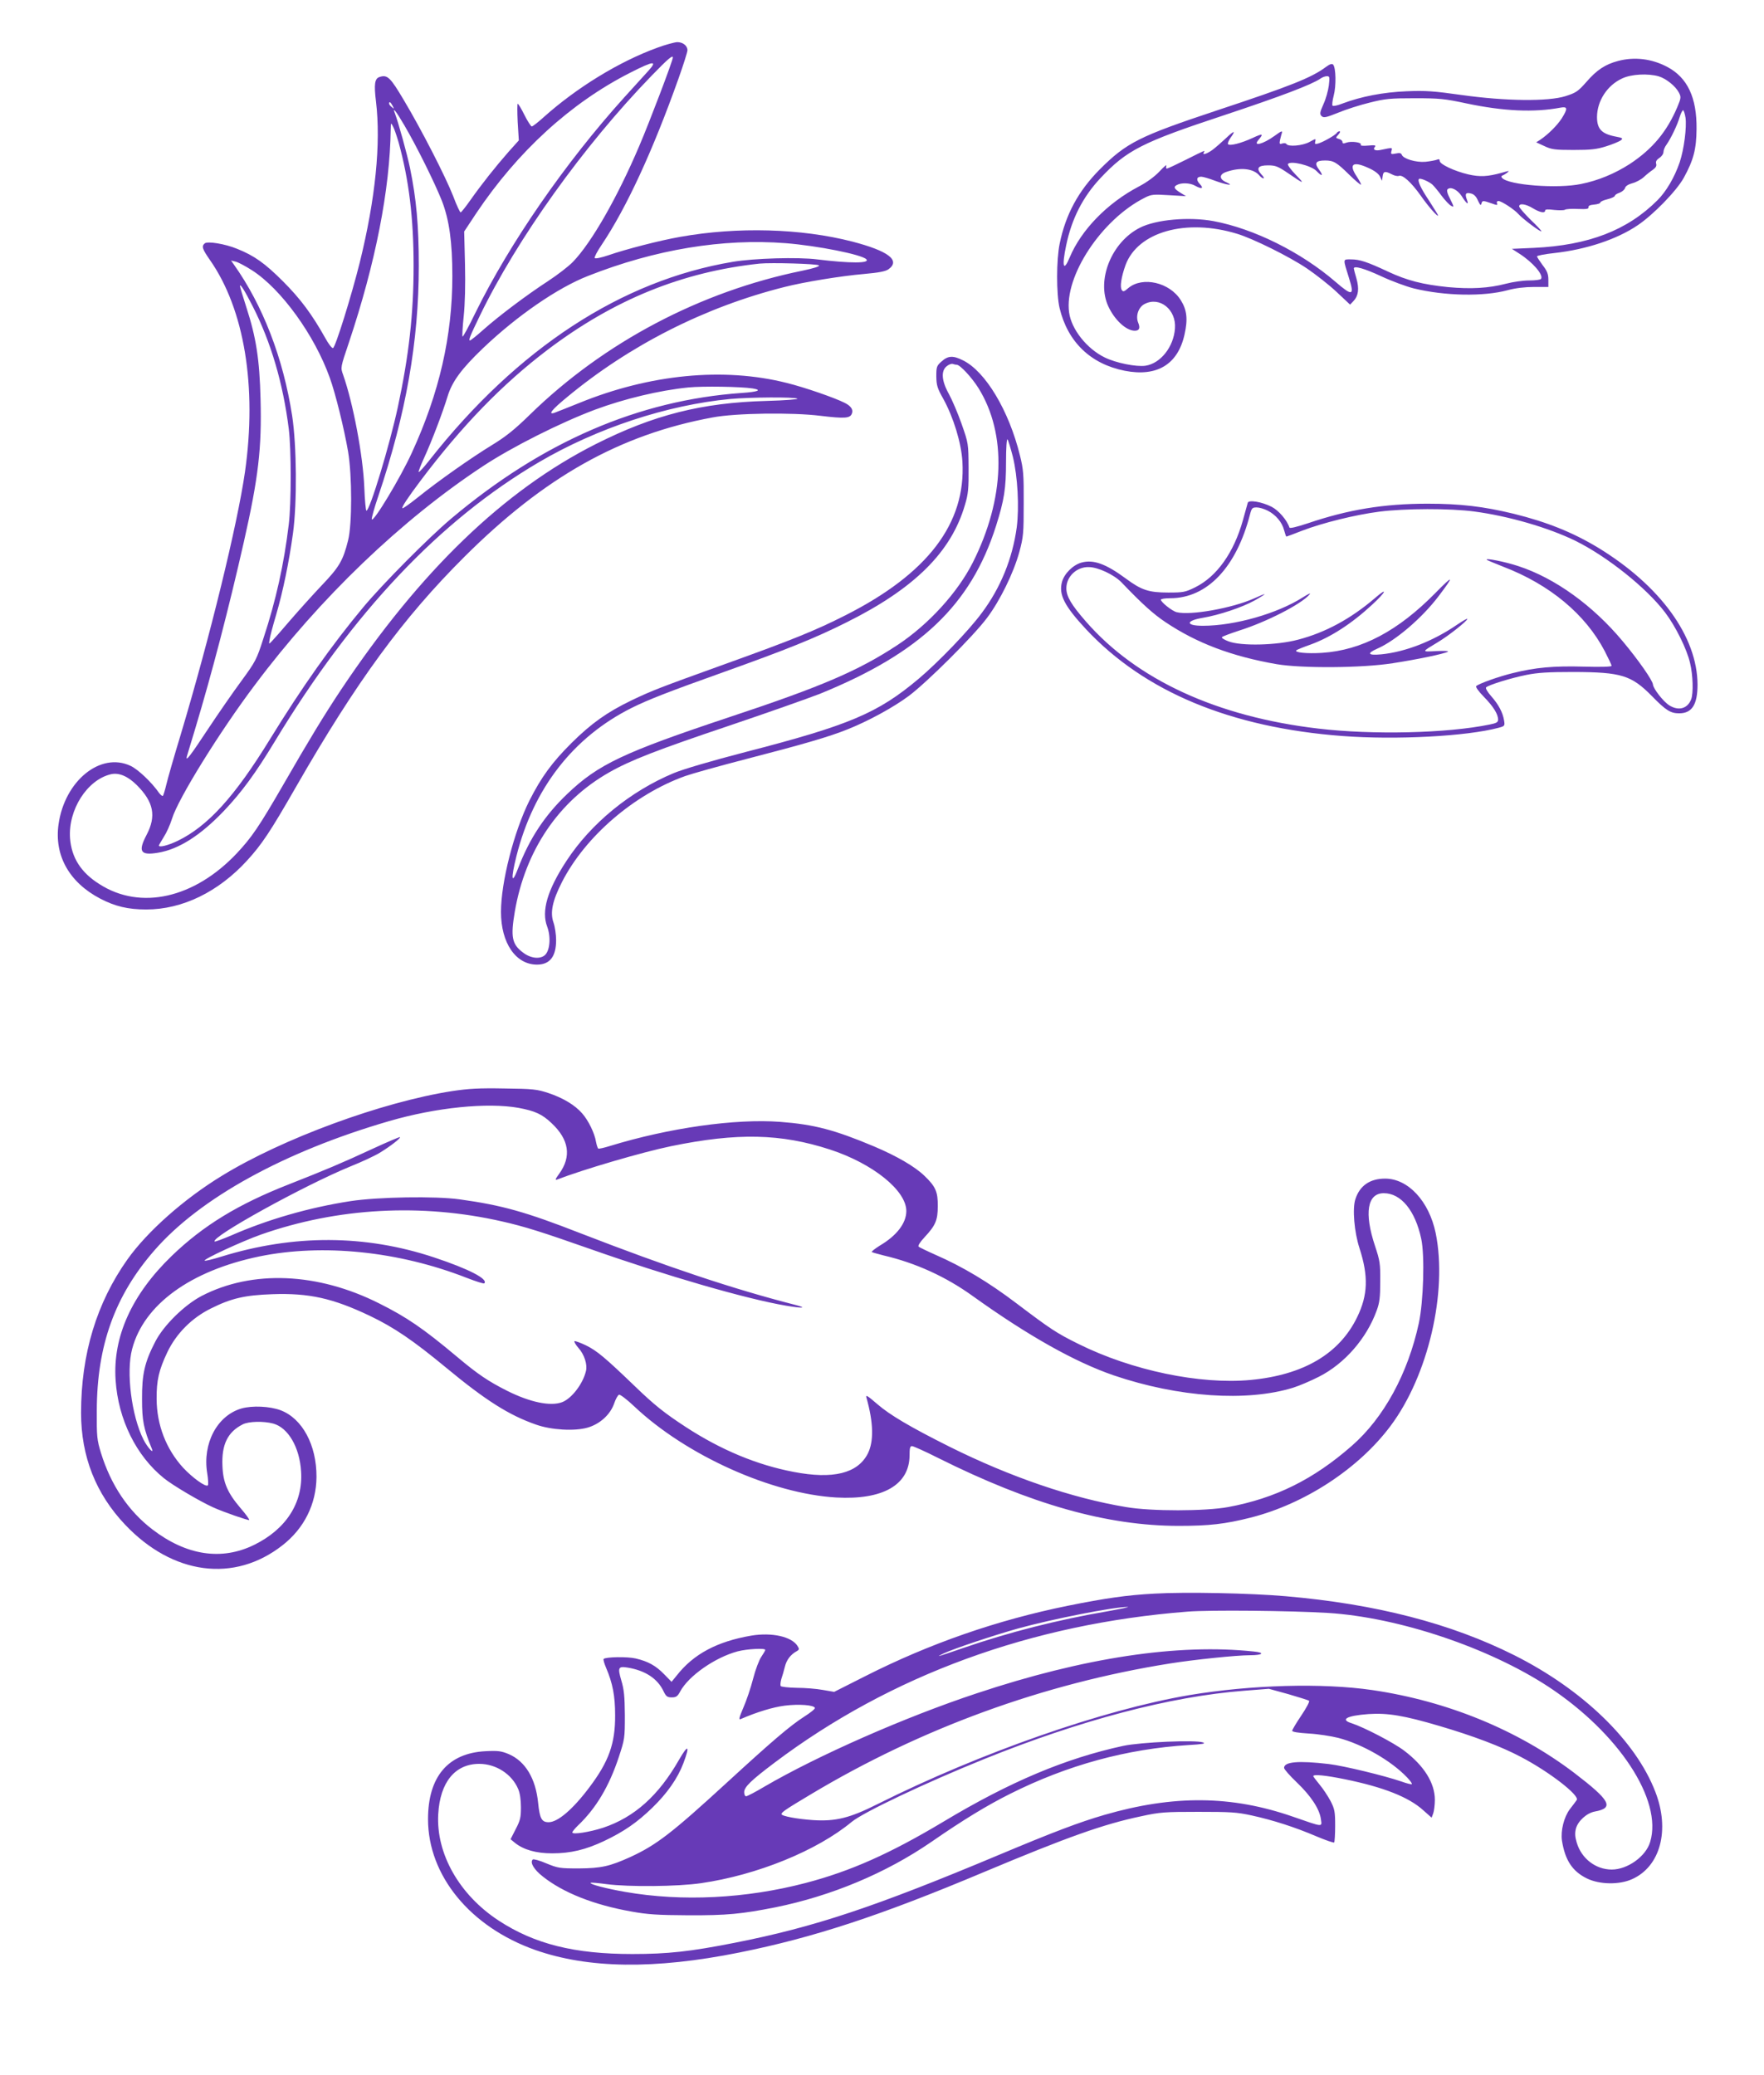
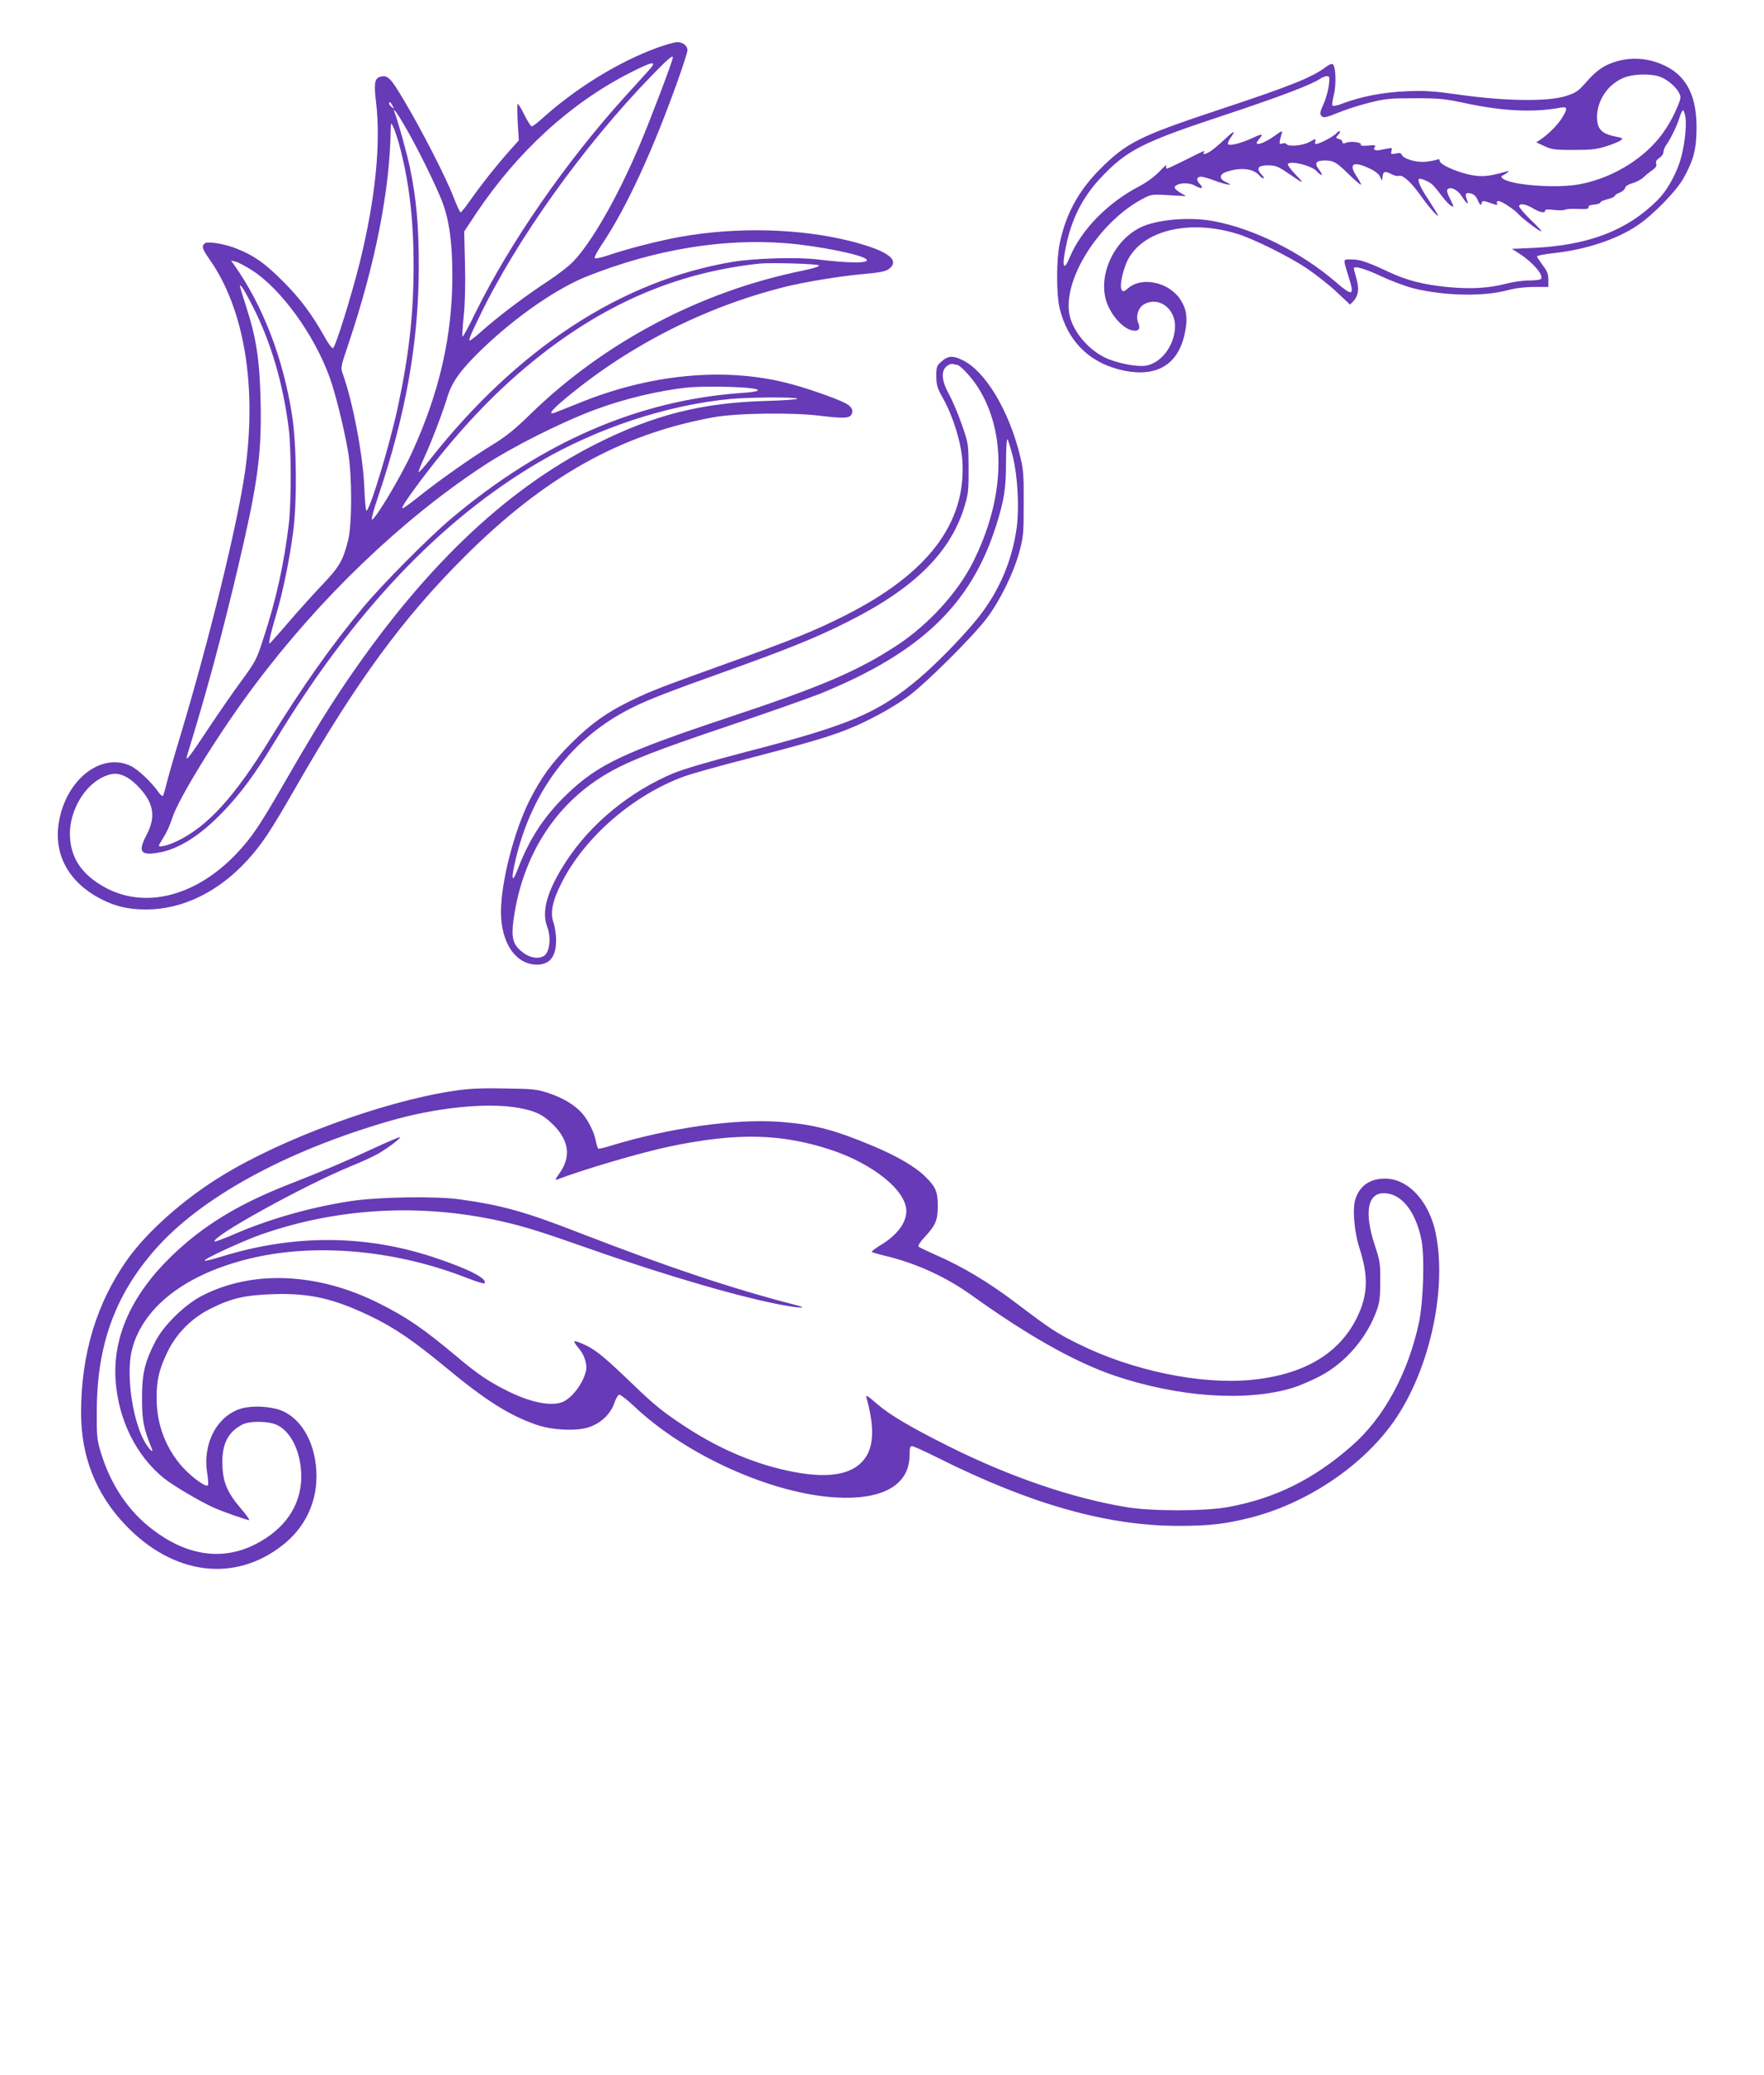
<svg xmlns="http://www.w3.org/2000/svg" version="1.0" width="1088pt" height="1280pt" viewBox="0 0 1088 1280" preserveAspectRatio="xMidYMid meet">
  <g transform="translate(0,1280) scale(0.1,-0.1)" fill="#673ab7" stroke="none">
    <path d="M4055 12506 c-235 -85 -499 -247 -703 -430 -34 -31 -67 -56 -72 -56 -5 0 -26 32 -45 70 -19 39 -38 70 -42 70 -3 0 -3 -51 0 -113 l7 -113 -62 -69 c-81 -92 -168 -202 -235 -297 -30 -43 -58 -78 -62 -78 -4 0 -25 44 -45 98 -48 123 -198 415 -305 594 -84 142 -102 159 -150 143 -30 -9 -35 -45 -22 -151 31 -259 -3 -599 -100 -993 -52 -208 -150 -523 -165 -528 -7 -2 -29 27 -49 64 -82 146 -152 240 -260 348 -111 111 -177 158 -282 200 -75 31 -182 48 -200 34 -21 -18 -16 -34 32 -103 212 -303 291 -780 216 -1307 -47 -327 -218 -1025 -396 -1619 -41 -135 -81 -274 -89 -309 -8 -34 -18 -66 -21 -70 -4 -3 -14 5 -24 18 -44 64 -130 146 -176 167 -185 87 -406 -92 -444 -361 -27 -192 66 -358 257 -458 92 -48 172 -67 284 -67 223 0 445 108 623 303 90 99 140 173 300 452 376 655 661 1043 1039 1420 494 493 961 755 1531 860 141 27 492 32 666 10 151 -18 184 -16 194 16 8 23 -7 45 -45 64 -61 31 -248 96 -358 123 -389 98 -844 54 -1280 -124 -75 -30 -145 -58 -154 -61 -40 -12 -13 21 78 96 388 322 852 557 1340 680 120 31 353 69 494 81 90 8 132 16 150 29 76 55 -1 113 -224 171 -315 81 -707 92 -1060 29 -126 -22 -335 -76 -445 -114 -41 -14 -78 -22 -83 -17 -4 4 15 41 43 82 153 228 315 579 473 1023 31 87 56 166 56 177 0 28 -28 50 -63 50 -18 -1 -73 -16 -122 -34z m95 -61 c0 -19 -144 -398 -207 -545 -136 -320 -295 -597 -409 -715 -27 -28 -96 -81 -154 -119 -129 -84 -301 -213 -399 -300 -41 -37 -78 -66 -82 -66 -11 0 0 27 60 151 229 474 640 1049 1060 1482 101 104 131 130 131 112z m-152 -83 c-23 -26 -90 -99 -147 -162 -363 -402 -707 -899 -918 -1328 -41 -85 -77 -151 -80 -148 -3 3 0 59 7 125 8 75 11 195 8 321 l-5 202 74 112 c256 382 583 681 949 867 147 75 172 77 112 11z m-1577 -214 c11 -21 11 -22 -4 -9 -10 7 -17 17 -17 22 0 15 9 10 21 -13z m73 -121 c77 -131 188 -356 232 -467 45 -117 64 -254 64 -463 0 -369 -80 -720 -250 -1090 -69 -152 -239 -434 -247 -410 -2 6 16 72 41 145 170 505 249 952 249 1418 0 249 -15 413 -54 603 -18 87 -72 282 -94 340 -17 42 9 10 59 -76z m-35 -107 c63 -229 92 -464 92 -759 0 -298 -29 -554 -97 -871 -50 -233 -173 -640 -194 -640 -4 0 -10 64 -13 143 -8 197 -69 520 -131 696 -16 44 -16 44 35 195 165 493 254 945 259 1321 1 39 1 40 14 15 8 -14 23 -59 35 -100z m2387 -620 c198 -16 468 -70 497 -99 26 -26 -100 -26 -303 -1 -118 15 -389 7 -520 -15 -687 -115 -1327 -533 -1870 -1222 -36 -46 -66 -79 -68 -74 -1 4 14 44 34 87 47 102 116 284 144 377 28 93 86 172 220 300 210 200 460 372 647 445 416 164 831 232 1219 202z m-3292 -167 c180 -115 386 -400 480 -663 35 -96 89 -316 113 -456 25 -149 25 -449 0 -547 -31 -125 -55 -165 -162 -277 -55 -58 -142 -155 -194 -215 -52 -61 -103 -119 -114 -130 -19 -20 -19 -20 -14 10 2 17 20 85 40 152 42 143 80 327 104 503 26 189 23 541 -5 725 -55 356 -181 682 -360 934 l-17 24 29 -7 c16 -4 61 -28 100 -53z m3497 30 c6 -6 -31 -18 -103 -33 -628 -128 -1223 -442 -1678 -886 -96 -94 -150 -137 -235 -189 -126 -77 -330 -220 -459 -324 -49 -39 -91 -69 -94 -66 -6 6 34 66 112 170 257 341 505 596 783 807 408 309 830 481 1308 532 71 7 356 -1 366 -11z m-3492 -253 c112 -220 187 -475 222 -755 16 -127 16 -460 0 -590 -29 -243 -79 -469 -157 -705 -41 -128 -48 -141 -135 -260 -51 -69 -143 -202 -206 -297 -110 -167 -141 -207 -130 -167 3 11 26 87 51 169 104 346 207 742 300 1152 90 398 111 578 103 882 -6 243 -27 379 -87 564 -22 68 -40 128 -40 133 1 17 30 -30 79 -126z m3083 -506 c61 -10 35 -21 -69 -28 -634 -45 -1226 -300 -1789 -774 -138 -116 -422 -402 -543 -547 -195 -234 -380 -496 -576 -815 -218 -355 -384 -537 -570 -627 -61 -29 -115 -42 -115 -28 0 2 14 26 30 52 17 26 40 77 51 113 37 122 294 537 511 825 402 537 904 1018 1406 1349 182 120 479 269 692 349 180 67 397 119 575 137 90 9 327 5 397 -6z m276 -63 c8 -4 -74 -11 -190 -14 -400 -11 -696 -86 -1053 -266 -568 -287 -1082 -782 -1572 -1516 -103 -155 -195 -306 -355 -584 -149 -258 -195 -326 -287 -424 -262 -278 -594 -353 -847 -191 -115 72 -173 164 -182 284 -12 175 105 359 251 394 50 12 106 -12 161 -67 104 -104 121 -191 60 -307 -54 -103 -38 -128 70 -110 128 21 262 106 407 258 109 115 194 230 316 432 480 793 1017 1361 1627 1719 358 210 790 353 1181 390 120 11 397 13 413 2z" />
    <path d="M9980 12424 c-79 -21 -131 -55 -195 -129 -52 -59 -64 -67 -129 -88 -108 -34 -370 -31 -641 7 -171 24 -220 28 -340 23 -144 -6 -279 -32 -396 -76 -29 -12 -57 -17 -60 -13 -4 4 -1 32 7 62 16 59 14 174 -4 192 -7 7 -21 2 -44 -15 -88 -66 -219 -118 -669 -267 -481 -160 -560 -199 -725 -364 -133 -134 -211 -278 -248 -458 -21 -100 -21 -311 -1 -397 50 -210 191 -346 402 -388 199 -39 328 39 369 224 21 93 15 151 -23 211 -68 110 -236 149 -324 75 -25 -22 -32 -24 -40 -12 -13 19 -3 81 23 154 76 205 373 289 688 193 99 -30 323 -141 431 -214 53 -36 135 -100 182 -144 l84 -79 21 22 c31 33 36 76 18 140 -9 30 -16 58 -16 61 0 19 68 -1 169 -48 64 -30 154 -63 201 -75 193 -47 431 -51 579 -11 48 13 106 20 163 20 l88 0 0 44 c0 35 -7 54 -35 90 -19 26 -35 50 -35 55 0 4 48 14 106 20 198 22 387 85 514 171 97 65 240 212 285 293 60 109 78 176 79 302 2 193 -56 316 -180 382 -96 51 -203 64 -304 37z m251 -95 c46 -14 104 -61 124 -100 14 -27 14 -33 -9 -88 -65 -154 -154 -260 -293 -352 -93 -60 -196 -103 -302 -124 -144 -30 -446 -7 -486 37 -7 7 -6 12 1 15 6 2 20 10 30 18 17 13 13 13 -31 0 -90 -25 -137 -27 -208 -11 -86 20 -177 63 -177 83 0 11 -5 13 -17 8 -10 -4 -42 -10 -71 -13 -58 -5 -136 18 -146 43 -4 11 -14 13 -37 8 -29 -6 -32 -4 -27 15 6 23 10 23 -67 7 -33 -7 -50 2 -35 19 8 10 -1 12 -41 8 -34 -3 -50 -1 -46 5 9 15 -59 24 -89 13 -18 -7 -24 -6 -24 4 0 8 -10 16 -22 19 -21 6 -21 7 -3 27 10 11 13 20 7 20 -6 0 -14 -4 -17 -10 -8 -13 -83 -56 -114 -65 -20 -6 -23 -4 -19 12 5 19 4 19 -36 -3 -42 -23 -131 -31 -142 -12 -3 5 -14 6 -25 3 -17 -6 -19 -3 -14 22 4 15 8 34 11 41 5 18 -2 15 -46 -17 -71 -51 -135 -67 -98 -24 33 39 26 41 -34 13 -73 -34 -145 -52 -154 -39 -3 5 4 22 15 38 35 48 24 48 -26 0 -27 -25 -64 -58 -84 -73 -36 -26 -66 -35 -54 -16 9 15 10 15 -110 -45 -60 -30 -113 -55 -118 -55 -5 0 -6 8 -3 18 3 9 -15 -6 -41 -34 -31 -33 -77 -67 -128 -94 -195 -102 -356 -268 -427 -437 -39 -94 -50 -58 -22 74 34 164 103 299 212 415 162 172 256 220 758 386 358 119 544 190 598 227 11 8 29 15 40 15 17 0 18 -5 12 -57 -4 -31 -18 -83 -33 -115 -23 -52 -24 -61 -12 -74 13 -12 26 -10 103 21 48 20 136 48 194 62 95 24 126 27 277 27 154 0 184 -3 320 -32 228 -48 416 -57 580 -26 44 8 46 -5 7 -67 -28 -43 -83 -98 -132 -131 l-25 -16 50 -23 c44 -21 65 -24 180 -24 106 0 143 4 200 22 39 12 79 29 90 36 18 14 15 16 -37 26 -81 17 -108 47 -108 120 1 99 63 195 155 237 56 27 160 32 226 13z m165 -255 c8 -59 -9 -194 -36 -275 -31 -91 -82 -179 -137 -234 -186 -186 -425 -278 -763 -294 l-135 -6 45 -29 c83 -53 151 -131 135 -156 -3 -6 -37 -10 -74 -10 -37 0 -101 -9 -142 -20 -108 -28 -216 -34 -358 -21 -156 16 -251 40 -371 96 -128 60 -174 75 -227 75 -52 0 -51 8 -12 -117 34 -108 20 -111 -82 -23 -213 184 -504 329 -754 376 -151 28 -356 10 -455 -41 -175 -89 -269 -324 -194 -485 39 -84 110 -150 163 -150 28 0 35 16 21 50 -17 41 2 96 40 115 93 48 196 -35 187 -151 -8 -114 -89 -216 -182 -230 -57 -8 -182 17 -251 51 -111 54 -206 174 -220 278 -31 223 200 573 466 707 41 21 53 22 150 16 l105 -6 -31 19 c-43 26 -48 38 -25 50 27 15 81 13 111 -4 41 -23 57 -19 31 9 -25 26 -21 46 8 46 10 0 49 -11 85 -25 70 -26 125 -34 69 -9 -44 19 -44 48 -1 63 89 31 170 22 207 -23 8 -9 18 -16 24 -16 6 0 0 11 -13 24 -34 38 -21 56 41 56 46 0 61 -6 123 -48 102 -70 107 -71 47 -9 -29 30 -51 60 -47 65 14 23 144 -9 176 -43 34 -36 45 -31 16 8 -31 41 -21 57 37 57 52 0 71 -11 149 -88 37 -36 70 -64 72 -61 3 2 -9 24 -25 49 -52 77 -26 98 69 55 39 -17 64 -36 73 -53 l13 -27 4 28 c4 31 15 33 56 12 16 -9 36 -13 44 -10 23 9 76 -39 135 -122 48 -69 107 -135 107 -122 0 3 -25 43 -55 90 -53 79 -73 124 -63 135 8 7 60 -15 82 -34 10 -9 36 -40 57 -69 22 -29 48 -57 60 -63 18 -10 18 -7 -6 41 -18 34 -23 55 -17 61 19 19 61 -2 87 -41 31 -50 47 -60 32 -21 -13 35 -6 45 27 36 17 -4 32 -19 42 -44 13 -27 18 -32 21 -19 5 21 9 21 61 3 36 -13 40 -13 35 0 -3 8 1 14 9 14 19 0 98 -52 123 -80 24 -28 136 -112 142 -107 2 3 -28 35 -67 72 -38 38 -70 74 -70 82 0 21 41 15 85 -12 43 -26 75 -32 75 -14 0 8 17 9 55 4 30 -3 60 -3 67 1 7 5 44 7 81 5 52 -2 67 0 65 11 -2 9 10 14 35 16 20 2 37 7 37 12 0 6 20 15 45 21 25 6 45 16 45 21 0 5 13 14 29 19 16 6 31 19 34 29 3 12 20 23 46 30 23 6 54 23 70 38 16 15 41 35 56 45 18 13 24 24 20 37 -4 13 2 24 20 36 14 9 25 25 25 36 0 11 8 32 19 46 28 40 67 122 81 170 7 23 17 42 21 42 4 0 11 -21 15 -46z" />
    <path d="M5808 10571 c-31 -27 -33 -34 -33 -93 1 -55 6 -73 43 -138 63 -115 111 -271 118 -388 22 -380 -213 -690 -721 -947 -185 -94 -331 -153 -740 -300 -405 -146 -450 -163 -580 -225 -151 -73 -248 -142 -371 -264 -120 -120 -185 -209 -259 -355 -95 -191 -175 -502 -175 -686 0 -192 91 -325 222 -325 79 0 118 49 118 151 0 34 -7 82 -16 108 -22 62 -7 134 52 250 144 282 445 541 760 654 39 14 210 62 380 106 348 90 507 136 621 182 124 49 281 134 378 206 111 83 399 369 483 482 80 106 164 278 199 406 25 93 27 114 27 300 1 177 -2 211 -23 295 -68 278 -214 521 -353 588 -60 30 -91 28 -130 -7z m93 -21 c20 0 92 -77 134 -144 176 -283 163 -683 -35 -1076 -94 -186 -274 -383 -465 -509 -242 -159 -465 -255 -1041 -446 -648 -216 -804 -290 -993 -470 -140 -133 -235 -276 -307 -465 -39 -102 -44 -62 -9 78 105 419 350 735 712 916 101 50 223 98 568 221 386 138 563 209 756 306 420 209 647 435 731 726 20 66 23 100 22 228 -1 150 -1 150 -43 270 -23 66 -59 149 -78 184 -46 82 -50 143 -14 172 13 11 31 17 38 14 8 -3 19 -5 24 -5z m346 -567 c30 -122 40 -312 24 -436 -26 -191 -99 -372 -215 -527 -79 -108 -271 -307 -390 -407 -252 -212 -426 -286 -1069 -452 -208 -54 -385 -106 -442 -130 -268 -112 -510 -310 -661 -541 -118 -180 -156 -310 -119 -406 24 -65 17 -150 -16 -177 -31 -25 -88 -18 -134 18 -68 51 -76 96 -50 251 65 379 270 682 581 859 131 75 299 140 745 290 234 79 483 167 555 195 620 252 932 548 1087 1035 51 161 62 232 62 397 0 83 4 143 9 138 4 -4 19 -53 33 -107z" />
-     <path d="M7696 9699 c-2 -8 -16 -56 -30 -108 -56 -200 -161 -348 -295 -414 -61 -30 -73 -32 -166 -32 -120 0 -165 15 -262 87 -122 90 -199 118 -272 98 -52 -14 -107 -68 -121 -120 -21 -78 15 -148 150 -293 360 -384 890 -605 1580 -657 330 -25 766 -2 964 51 37 10 38 12 33 44 -8 50 -34 99 -79 150 -24 27 -37 50 -32 55 15 15 154 58 249 77 70 14 136 18 290 18 296 -1 357 -20 485 -150 86 -88 114 -105 167 -105 79 0 113 54 113 177 -1 296 -229 610 -612 844 -157 95 -316 159 -522 210 -186 45 -329 62 -531 62 -269 0 -489 -36 -739 -121 -70 -23 -111 -33 -113 -26 -15 46 -67 106 -110 128 -61 31 -141 44 -147 25z m123 -49 c49 -25 88 -70 101 -120 6 -22 12 -40 14 -40 2 0 45 16 96 36 127 49 331 99 478 118 157 20 435 21 584 1 212 -28 460 -100 627 -182 195 -97 436 -289 551 -441 64 -84 135 -227 154 -312 18 -73 21 -186 7 -223 -22 -58 -77 -74 -135 -38 -37 23 -99 103 -101 129 -2 25 -89 150 -186 266 -185 222 -418 390 -644 464 -81 27 -208 52 -195 39 3 -3 48 -21 100 -42 288 -110 509 -294 628 -522 23 -45 42 -85 42 -90 0 -6 -68 -8 -172 -5 -186 5 -298 -5 -438 -40 -86 -21 -207 -64 -225 -80 -5 -5 13 -31 47 -66 58 -59 88 -107 88 -141 0 -16 -11 -22 -52 -30 -260 -54 -722 -65 -1058 -25 -623 73 -1119 301 -1432 660 -90 103 -121 155 -121 205 0 73 64 133 138 131 57 0 156 -47 202 -94 128 -134 197 -196 272 -246 194 -130 410 -211 686 -259 156 -26 524 -24 715 6 149 23 314 57 340 71 8 5 -23 6 -70 4 -94 -5 -94 -7 7 54 66 39 183 132 183 144 0 5 -30 -13 -67 -38 -145 -99 -314 -165 -462 -180 -84 -8 -94 5 -26 35 114 50 277 190 379 325 97 128 92 133 -19 20 -233 -237 -457 -355 -701 -371 -93 -6 -174 2 -158 16 5 4 44 20 87 35 124 45 254 129 380 246 85 78 100 112 20 43 -150 -129 -308 -215 -478 -259 -132 -35 -351 -40 -428 -10 -27 10 -45 22 -40 26 4 5 53 23 108 41 167 53 378 161 430 220 13 14 0 9 -40 -16 -157 -100 -420 -175 -616 -175 -107 0 -108 31 -1 49 101 17 242 64 320 107 34 19 62 37 62 39 0 2 -30 -10 -67 -27 -132 -59 -392 -106 -476 -84 -28 7 -97 62 -97 77 0 5 26 9 58 9 227 0 408 190 492 518 10 38 14 42 41 42 16 0 47 -9 68 -20z" />
    <path d="M2790 6070 c-433 -67 -1050 -294 -1422 -523 -234 -143 -458 -342 -581 -514 -191 -269 -287 -585 -287 -948 0 -269 91 -499 271 -689 294 -311 674 -361 971 -128 135 105 209 256 210 422 1 196 -87 360 -221 411 -67 25 -175 30 -242 11 -150 -44 -241 -216 -211 -399 6 -37 8 -71 4 -75 -13 -13 -96 48 -152 108 -106 116 -163 265 -164 424 -1 116 14 179 66 289 55 115 151 212 269 270 126 63 209 82 379 88 226 8 373 -25 600 -133 151 -72 269 -153 470 -319 245 -203 389 -294 555 -352 95 -34 239 -42 319 -19 76 22 140 80 164 149 9 27 23 52 30 54 6 3 50 -30 95 -73 319 -301 846 -538 1245 -561 288 -16 451 78 452 260 0 44 3 57 15 57 8 0 82 -33 163 -74 571 -285 1040 -418 1482 -418 187 0 286 11 444 51 335 85 667 303 863 566 232 310 352 826 278 1189 -41 197 -170 336 -312 336 -93 0 -156 -43 -183 -126 -20 -58 -7 -205 25 -303 56 -173 52 -289 -14 -425 -110 -227 -331 -357 -658 -388 -311 -29 -731 58 -1061 222 -137 68 -170 90 -383 251 -173 131 -330 225 -499 299 -52 23 -99 46 -104 50 -6 6 9 29 36 58 68 73 82 105 82 192 1 88 -13 121 -82 187 -59 57 -168 121 -312 182 -243 102 -368 135 -577 151 -278 21 -687 -37 -1052 -149 -35 -11 -67 -18 -71 -16 -4 3 -10 22 -14 42 -8 52 -47 132 -85 175 -45 52 -119 96 -209 126 -70 23 -94 26 -272 28 -154 3 -221 -1 -320 -16z m410 -104 c100 -19 143 -38 202 -94 108 -101 124 -206 47 -312 -24 -33 -27 -41 -13 -36 159 62 528 170 703 206 409 84 677 78 981 -21 263 -86 470 -252 470 -379 0 -74 -58 -151 -163 -213 -32 -20 -54 -38 -50 -40 5 -3 38 -12 73 -21 197 -46 384 -131 549 -250 343 -246 632 -408 871 -490 398 -135 819 -164 1105 -76 39 12 111 43 160 68 158 80 294 236 356 408 18 48 22 82 22 179 1 110 -2 129 -32 219 -68 204 -48 326 54 326 106 0 194 -107 231 -282 22 -102 14 -385 -15 -520 -67 -310 -216 -584 -413 -756 -237 -208 -472 -324 -763 -378 -140 -26 -474 -27 -630 0 -333 55 -717 187 -1088 372 -244 122 -370 197 -446 263 -60 52 -73 60 -67 40 44 -156 46 -271 8 -346 -63 -122 -215 -159 -458 -112 -226 43 -448 136 -663 276 -132 86 -196 137 -316 253 -183 176 -232 217 -300 251 -36 17 -68 29 -72 26 -3 -4 8 -22 25 -42 36 -40 56 -102 46 -142 -19 -80 -89 -170 -147 -192 -72 -27 -197 -1 -339 70 -117 59 -182 103 -308 209 -210 176 -311 245 -481 330 -379 191 -782 208 -1094 47 -106 -55 -235 -181 -287 -282 -66 -127 -83 -202 -82 -355 0 -134 10 -183 60 -305 16 -40 -26 6 -51 55 -74 147 -108 417 -70 559 72 274 360 483 785 571 390 80 859 32 1278 -132 57 -22 106 -38 109 -34 26 26 -96 89 -310 160 -425 141 -864 143 -1311 5 -54 -17 -101 -28 -104 -25 -8 9 232 120 348 161 473 166 990 194 1486 81 141 -32 245 -65 544 -170 468 -165 961 -308 1209 -350 100 -17 132 -15 60 4 -387 99 -787 233 -1329 443 -338 132 -484 173 -745 209 -150 21 -503 15 -674 -11 -253 -39 -511 -113 -738 -213 -52 -22 -96 -38 -99 -36 -26 27 552 346 837 463 70 28 154 67 184 86 62 38 128 89 122 95 -2 2 -80 -31 -173 -74 -183 -85 -290 -130 -514 -218 -311 -122 -526 -253 -721 -441 -246 -238 -364 -498 -346 -766 16 -243 127 -467 298 -605 54 -44 222 -143 304 -180 61 -28 218 -82 222 -78 3 3 -21 36 -53 73 -81 95 -108 158 -112 260 -6 132 32 210 125 257 37 19 129 21 188 5 92 -25 163 -146 172 -295 13 -193 -92 -356 -289 -453 -201 -99 -418 -66 -628 95 -149 114 -256 274 -317 471 -25 82 -27 101 -26 263 1 401 112 709 356 988 280 322 802 609 1445 796 291 85 609 117 802 82z" />
-     <path d="M7120 2970 c-170 -9 -301 -28 -535 -75 -433 -88 -850 -232 -1250 -435 l-190 -96 -70 12 c-38 7 -111 13 -162 13 -50 1 -95 6 -98 11 -3 6 -1 25 4 43 6 17 16 52 22 76 10 42 35 75 73 96 16 9 17 14 5 32 -36 58 -158 85 -285 64 -211 -36 -357 -114 -460 -246 l-32 -39 -45 46 c-51 53 -99 80 -176 98 -51 12 -185 10 -198 -3 -3 -4 4 -28 15 -54 41 -96 56 -174 56 -293 1 -175 -39 -286 -159 -445 -102 -136 -195 -215 -251 -215 -43 0 -55 22 -65 120 -15 150 -79 256 -181 300 -46 19 -65 22 -144 18 -231 -12 -354 -158 -354 -419 0 -348 260 -665 661 -807 327 -115 735 -121 1258 -16 458 92 870 227 1511 497 515 216 736 295 970 344 114 25 145 27 350 27 197 0 238 -2 329 -22 133 -29 269 -73 400 -129 57 -24 106 -41 110 -38 3 4 6 50 6 103 0 87 -3 103 -28 152 -16 30 -46 76 -68 102 -21 26 -39 49 -39 52 0 13 78 5 195 -19 236 -48 394 -110 483 -191 l52 -46 10 27 c5 14 10 52 10 83 0 104 -67 211 -189 303 -64 49 -247 144 -323 169 -75 23 -33 47 102 57 119 8 220 -9 437 -73 211 -62 382 -127 503 -191 176 -92 364 -238 345 -266 -5 -8 -24 -33 -42 -56 -37 -49 -58 -134 -49 -195 19 -120 64 -189 154 -233 78 -38 200 -40 279 -4 174 78 234 303 143 538 -121 315 -448 631 -870 843 -393 197 -854 316 -1410 364 -219 19 -619 27 -810 16z m-295 -110 c-299 -51 -605 -129 -880 -224 -169 -58 -179 -61 -125 -35 66 31 313 113 459 154 214 59 590 133 676 133 17 0 -42 -12 -130 -28z m1365 -9 c435 -27 990 -213 1360 -455 433 -285 706 -699 628 -957 -26 -90 -140 -171 -237 -171 -99 0 -187 68 -216 166 -11 37 -12 59 -5 87 13 47 67 96 117 105 121 22 95 68 -127 238 -349 265 -783 443 -1245 511 -309 45 -745 33 -1130 -31 -530 -90 -1288 -355 -1922 -672 -171 -86 -259 -108 -398 -99 -102 7 -195 25 -195 37 0 12 32 33 181 122 679 407 1435 683 2214 807 150 24 412 51 494 51 80 0 96 16 24 23 -466 50 -1046 -37 -1709 -258 -441 -146 -979 -383 -1310 -576 -55 -33 -106 -59 -112 -59 -7 0 -12 11 -12 25 0 32 41 72 187 182 717 540 1585 857 2548 932 138 11 636 6 865 -8z m-3470 -228 c0 -4 -11 -23 -24 -42 -14 -20 -37 -81 -51 -136 -14 -55 -41 -135 -60 -178 -26 -61 -30 -77 -17 -71 101 44 201 74 272 83 87 11 181 4 186 -14 2 -6 -28 -30 -66 -54 -87 -56 -196 -149 -475 -405 -342 -314 -437 -387 -598 -461 -126 -57 -179 -69 -317 -70 -118 0 -129 2 -200 31 -41 18 -79 28 -84 24 -19 -18 7 -62 62 -105 126 -100 315 -175 547 -216 99 -18 160 -22 350 -23 240 -1 329 8 537 49 345 70 681 210 963 404 198 137 345 226 485 296 355 178 719 277 1100 301 88 5 109 9 90 16 -44 17 -383 2 -492 -21 -356 -77 -698 -221 -1108 -467 -329 -197 -573 -306 -852 -379 -367 -96 -761 -116 -1111 -55 -116 20 -223 48 -214 56 2 3 47 -1 98 -8 138 -18 440 -15 583 6 346 50 716 201 929 378 71 59 457 242 816 387 596 241 1150 387 1605 422 l152 12 120 -33 c65 -19 123 -37 128 -41 5 -4 -17 -45 -48 -91 -31 -46 -56 -88 -56 -94 0 -7 38 -13 103 -17 56 -3 138 -16 182 -27 149 -39 326 -141 424 -244 19 -20 32 -38 29 -41 -2 -3 -31 4 -64 16 -105 36 -356 97 -449 108 -187 22 -275 14 -275 -24 0 -8 35 -48 78 -89 88 -84 141 -165 149 -227 7 -50 18 -51 -172 15 -380 132 -736 135 -1164 11 -154 -45 -308 -103 -651 -247 -765 -321 -1137 -445 -1630 -542 -274 -54 -411 -69 -630 -69 -356 0 -602 61 -824 206 -243 159 -387 413 -373 657 11 197 104 310 253 310 103 0 201 -63 240 -155 11 -25 17 -67 17 -113 0 -62 -4 -81 -32 -134 l-32 -63 28 -23 c53 -42 130 -64 228 -64 115 0 206 22 321 76 122 58 203 114 297 205 92 89 157 182 192 275 42 111 30 120 -27 21 -126 -221 -276 -355 -468 -419 -83 -27 -190 -44 -190 -29 0 5 16 25 36 44 111 106 191 241 250 419 37 112 38 118 38 260 -1 118 -5 158 -22 215 -23 79 -19 88 38 79 110 -18 186 -68 223 -147 15 -31 23 -37 50 -37 27 0 36 6 52 36 52 97 216 211 355 248 57 15 170 21 170 9z" />
  </g>
</svg>